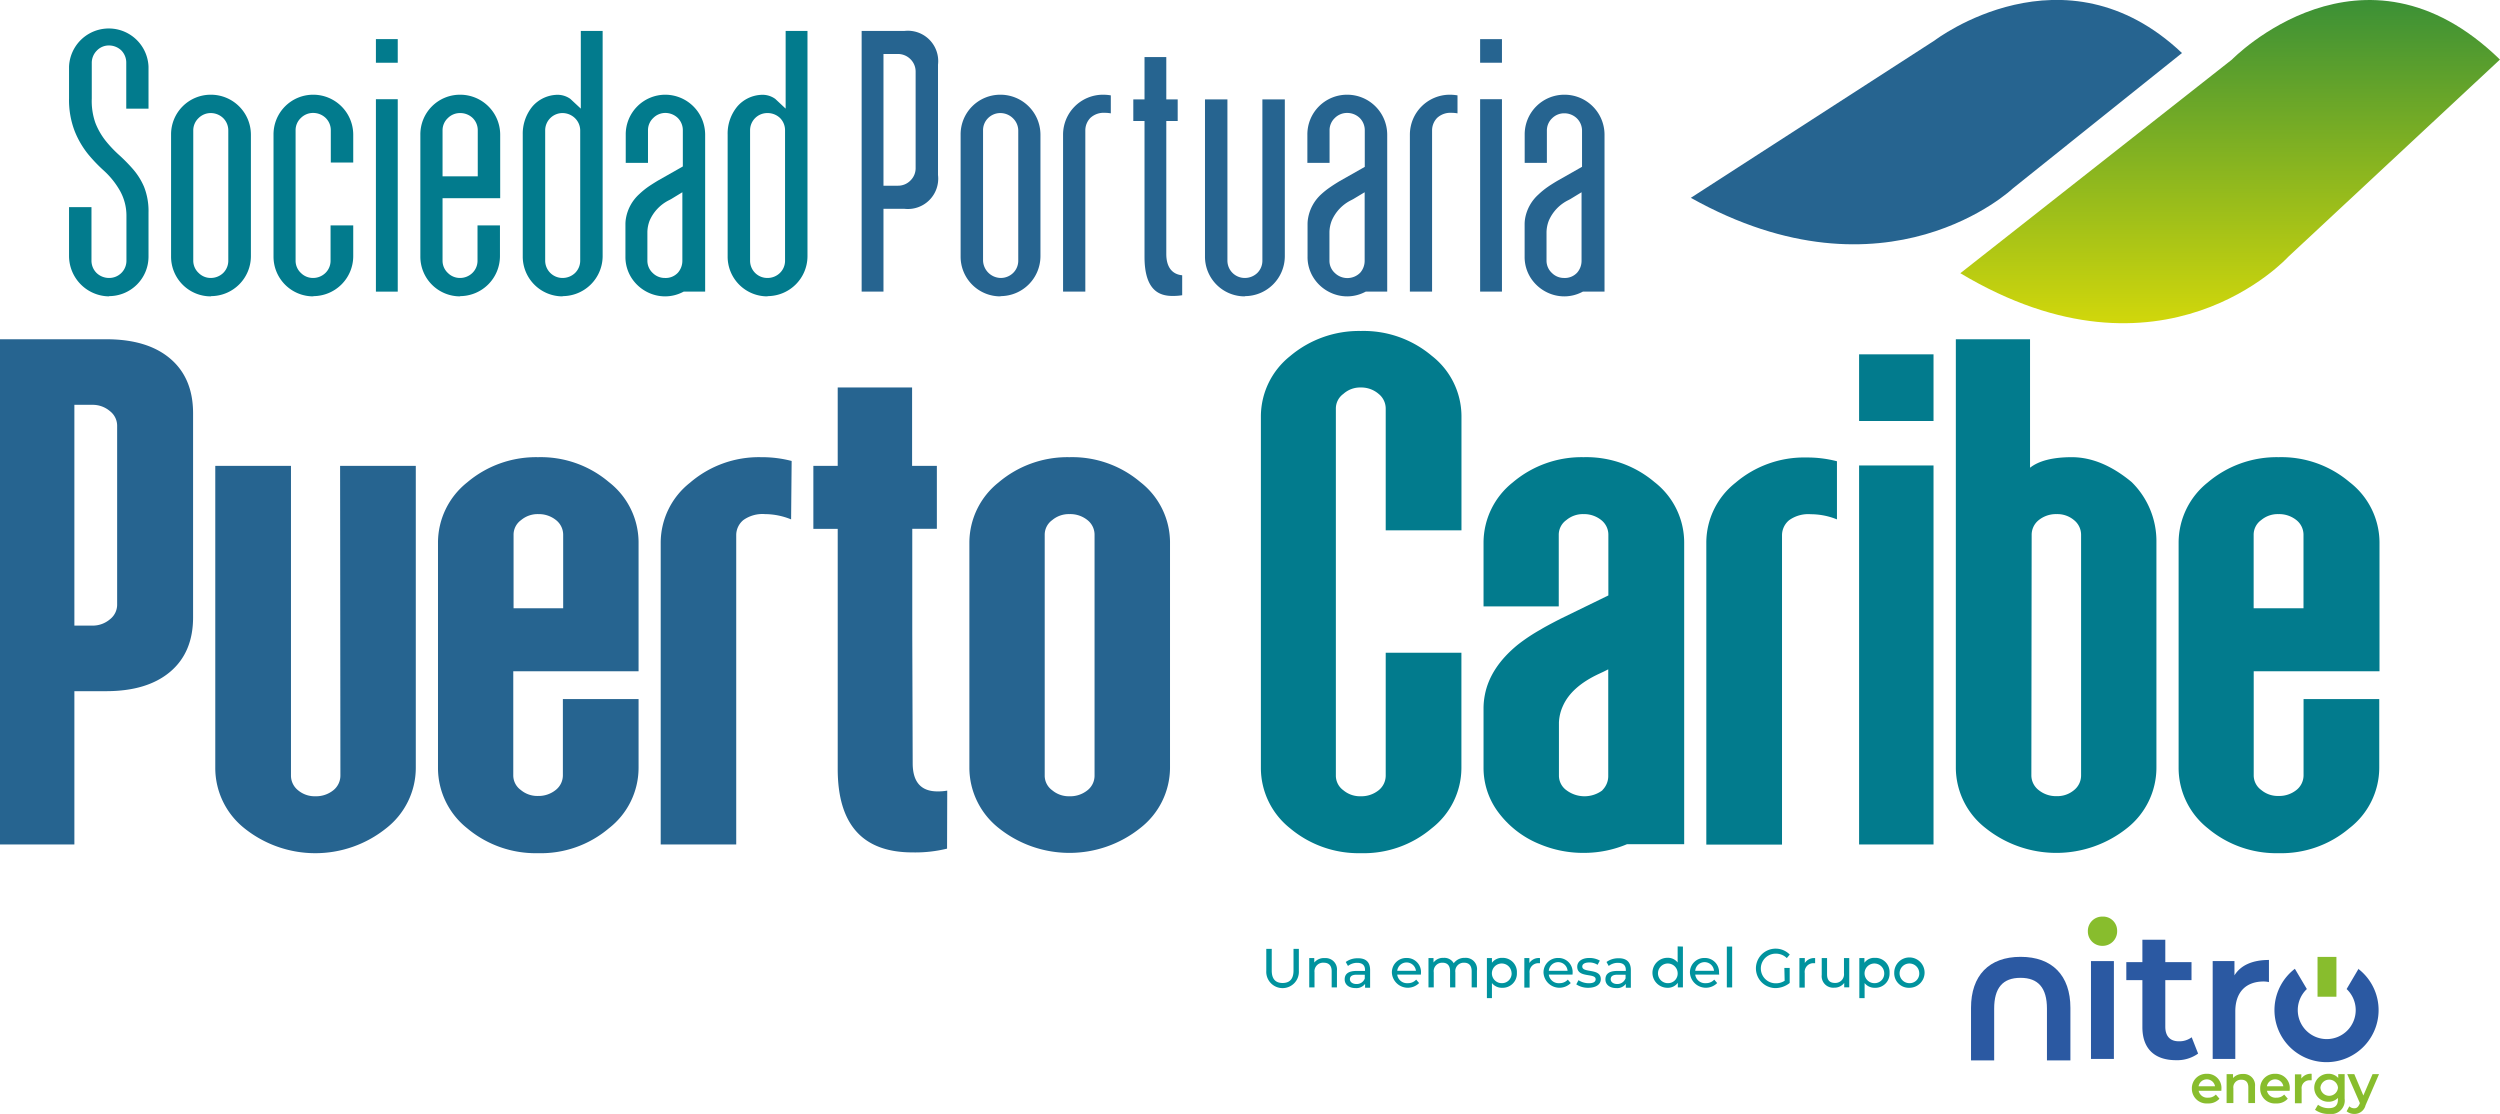
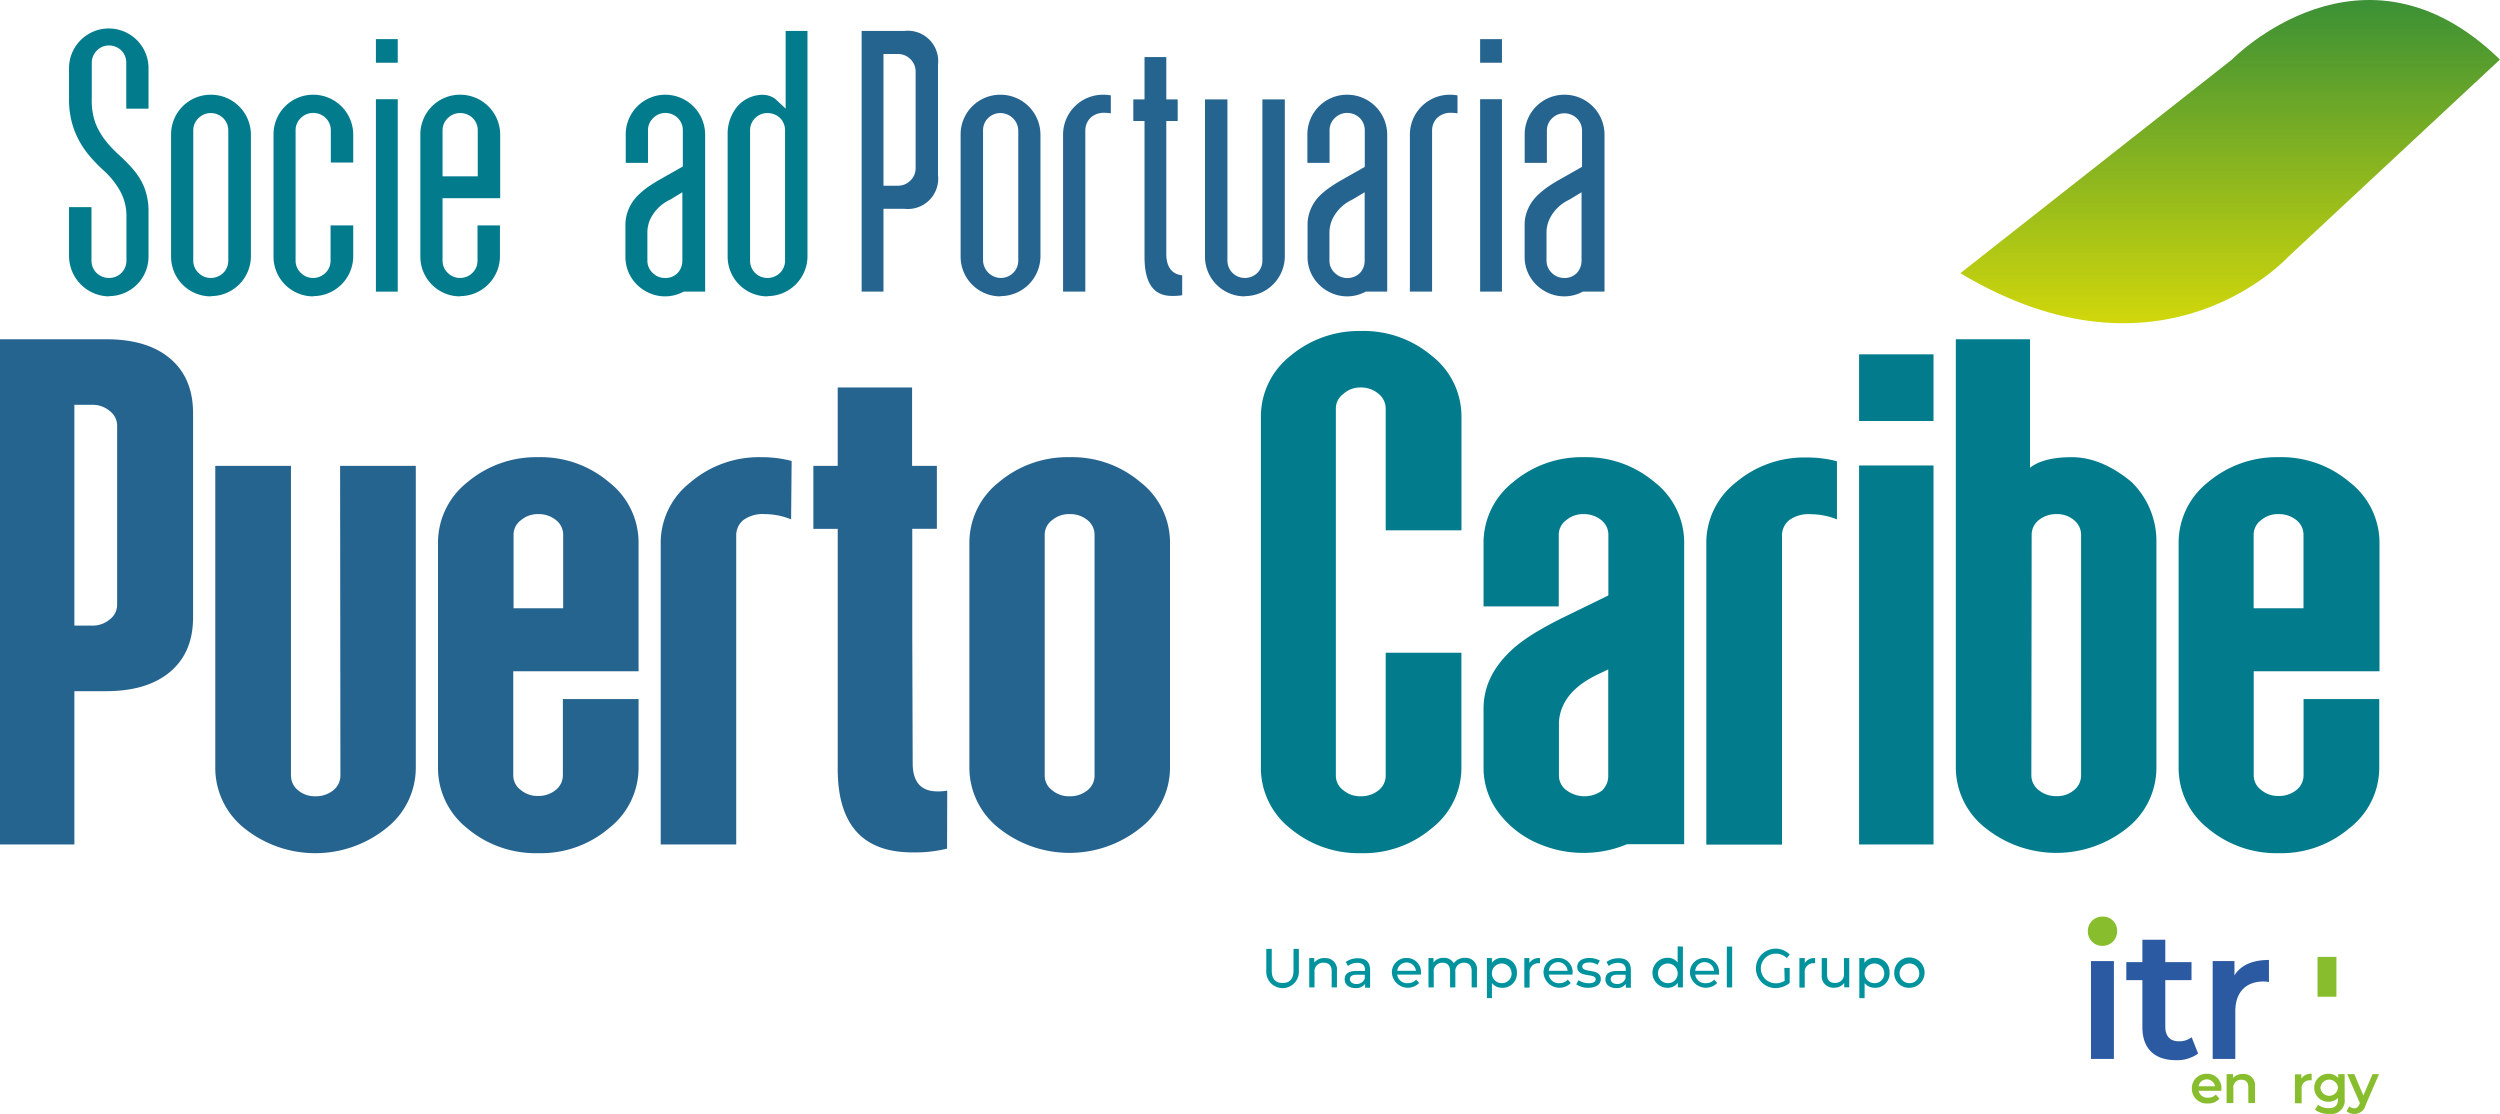
<svg xmlns="http://www.w3.org/2000/svg" id="Capa_1" data-name="Capa 1" viewBox="0 0 416.79 185.71">
  <defs>
    <style>.cls-1{fill:#266490;}.cls-2{fill:#027b8d;}.cls-3{fill:url(#Degradado_sin_nombre_11);}.cls-4{fill:#88bd2d;}.cls-5{fill:#2b59a2;}.cls-6{fill:#00939e;}</style>
    <linearGradient id="Degradado_sin_nombre_11" x1="-5036.94" y1="998.68" x2="-4983.05" y2="998.68" gradientTransform="translate(-566.77 -4938.78) rotate(-90)" gradientUnits="userSpaceOnUse">
      <stop offset="0" stop-color="#d1d70b" />
      <stop offset="1" stop-color="#3b9036" />
    </linearGradient>
  </defs>
  <path class="cls-1" d="M72.51,159.5v25.56H60.11V100.83H77.83q6.86,0,10.66,3.23t3.81,9.08v34.05q0,5.84-3.81,9.07T77.83,159.5Zm0-10.93h3a4.43,4.43,0,0,0,2.95-1.07,3.08,3.08,0,0,0,1.18-2.45V115.28a3.08,3.08,0,0,0-1.18-2.45,4.43,4.43,0,0,0-2.95-1.07h-3Z" transform="translate(-60.11 -44.27)" />
  <path class="cls-1" d="M116.81,121.94h12.62v50.37a12.79,12.79,0,0,1-4.94,10.05,18.89,18.89,0,0,1-23.63,0A12.84,12.84,0,0,1,96,172.31V121.94h12.62v51.63a3.13,3.13,0,0,0,1.18,2.45,4.3,4.3,0,0,0,2.88,1,4.59,4.59,0,0,0,3-1,3.13,3.13,0,0,0,1.18-2.45Z" transform="translate(-60.11 -44.27)" />
  <path class="cls-1" d="M149.81,120.49a17.56,17.56,0,0,1,11.81,4.15,12.77,12.77,0,0,1,4.95,10v21.54H145.68v17.34a3,3,0,0,0,1.25,2.45,4.3,4.3,0,0,0,2.88,1,4.56,4.56,0,0,0,2.95-1,3.11,3.11,0,0,0,1.19-2.45V160.82h12.62v11.49a12.77,12.77,0,0,1-4.95,10.05,17.56,17.56,0,0,1-11.81,4.15A17.76,17.76,0,0,1,138,182.36a12.84,12.84,0,0,1-4.87-10.05V134.69a12.84,12.84,0,0,1,4.87-10A17.76,17.76,0,0,1,149.81,120.49ZM154,145.68V133.43a3.11,3.11,0,0,0-1.19-2.45,4.56,4.56,0,0,0-2.95-1,4.3,4.3,0,0,0-2.88,1,3,3,0,0,0-1.25,2.45v12.25Z" transform="translate(-60.11 -44.27)" />
  <path class="cls-1" d="M192,130.86a11.65,11.65,0,0,0-4.35-.88,5.49,5.49,0,0,0-3.62,1,3.27,3.27,0,0,0-1.18,2.51v51.57H170.26V134.75a12.74,12.74,0,0,1,4.88-10A17.59,17.59,0,0,1,187,120.49a19.66,19.66,0,0,1,5.09.63Z" transform="translate(-60.11 -44.27)" />
  <path class="cls-1" d="M218,185.75a22.07,22.07,0,0,1-5.76.63q-12.48,0-12.47-13.94v-40h-4.06V121.94h4.06V108.87h12.4v13.07h4.13v10.49H212.2v17.4l.07,21.67q0,4.71,4.14,4.71a9,9,0,0,0,1.62-.13Z" transform="translate(-60.11 -44.27)" />
  <path class="cls-1" d="M238.41,120.49a17.58,17.58,0,0,1,11.81,4.15,12.77,12.77,0,0,1,4.95,10v37.62a12.77,12.77,0,0,1-4.95,10.05,18.88,18.88,0,0,1-23.62,0,12.85,12.85,0,0,1-4.88-10.05V134.69a12.85,12.85,0,0,1,4.88-10A17.74,17.74,0,0,1,238.41,120.49Zm-4.13,53.08a3,3,0,0,0,1.25,2.45,4.3,4.3,0,0,0,2.88,1,4.56,4.56,0,0,0,3-1,3.1,3.1,0,0,0,1.18-2.45V133.43a3.1,3.1,0,0,0-1.18-2.45,4.56,4.56,0,0,0-3-1,4.3,4.3,0,0,0-2.88,1,3,3,0,0,0-1.25,2.45Z" transform="translate(-60.11 -44.27)" />
  <path class="cls-2" d="M291.13,153.09h12.62v19.22a12.77,12.77,0,0,1-4.95,10.05A17.56,17.56,0,0,1,287,186.51a17.76,17.76,0,0,1-11.81-4.15,12.84,12.84,0,0,1-4.87-10.05V113.64a12.87,12.87,0,0,1,4.87-10A17.8,17.8,0,0,1,287,99.45a17.6,17.6,0,0,1,11.81,4.14,12.8,12.8,0,0,1,4.95,10v19.1H291.13V112.39a3.13,3.13,0,0,0-1.18-2.45,4.45,4.45,0,0,0-3-1.07,4.16,4.16,0,0,0-2.88,1.07,3,3,0,0,0-1.25,2.45v61.18a3,3,0,0,0,1.25,2.45,4.3,4.3,0,0,0,2.88,1,4.61,4.61,0,0,0,3-1,3.13,3.13,0,0,0,1.18-2.45Z" transform="translate(-60.11 -44.27)" />
  <path class="cls-2" d="M324.13,120.49a17.59,17.59,0,0,1,11.81,4.15,12.77,12.77,0,0,1,4.95,10v50.37h-9.53a18.49,18.49,0,0,1-7.23,1.45,18.7,18.7,0,0,1-7.31-1.45,16.13,16.13,0,0,1-6.79-5.15,12.35,12.35,0,0,1-2.59-7.6v-10a11.78,11.78,0,0,1,.22-2.14q.88-4.59,5.47-8.35A29.67,29.67,0,0,1,317,149.2c.54-.34,1.62-.92,3.25-1.76l8-3.9V133.43a3.1,3.1,0,0,0-1.18-2.45,4.58,4.58,0,0,0-2.95-1,4.3,4.3,0,0,0-2.88,1,3,3,0,0,0-1.26,2.45v11.94H307.44V134.69a12.85,12.85,0,0,1,4.88-10A17.74,17.74,0,0,1,324.13,120.49Zm3.1,55.53a3.29,3.29,0,0,0,1-2.45V155.86l-.74.37-.81.38q-4.57,2.13-6,5.34a7.35,7.35,0,0,0-.67,2.76v8.86a3,3,0,0,0,1.26,2.45,5,5,0,0,0,6,0Z" transform="translate(-60.11 -44.27)" />
  <path class="cls-2" d="M366.36,130.86A11.69,11.69,0,0,0,362,130a5.47,5.47,0,0,0-3.62,1,3.27,3.27,0,0,0-1.18,2.51v51.57H344.58V134.75a12.73,12.73,0,0,1,4.87-10,17.63,17.63,0,0,1,11.82-4.21,19.66,19.66,0,0,1,5.09.63Z" transform="translate(-60.11 -44.27)" />
  <path class="cls-2" d="M382.46,114.46H370.05V103.34h12.41Zm0,70.6H370.05V121.87h12.41Z" transform="translate(-60.11 -44.27)" />
  <path class="cls-2" d="M398.55,100.83v21.42q2.22-1.75,6.94-1.76,5,0,10,4.15a13.8,13.8,0,0,1,4.13,10v37.62a12.84,12.84,0,0,1-4.87,10.05,18.89,18.89,0,0,1-23.63,0,12.79,12.79,0,0,1-4.94-10.05V100.83Zm.22,72.74A3.13,3.13,0,0,0,400,176a4.59,4.59,0,0,0,3,1,4.3,4.3,0,0,0,2.88-1,3.13,3.13,0,0,0,1.18-2.45V133.43a3.13,3.13,0,0,0-1.18-2.45,4.3,4.3,0,0,0-2.88-1,4.59,4.59,0,0,0-3,1,3.13,3.13,0,0,0-1.18,2.45Z" transform="translate(-60.11 -44.27)" />
  <path class="cls-2" d="M440,120.49a17.56,17.56,0,0,1,11.81,4.15,12.77,12.77,0,0,1,5,10v21.54H435.84v17.34a3,3,0,0,0,1.25,2.45,4.3,4.3,0,0,0,2.88,1,4.61,4.61,0,0,0,3-1,3.13,3.13,0,0,0,1.18-2.45V160.82h12.62v11.49a12.77,12.77,0,0,1-5,10.05A17.56,17.56,0,0,1,440,186.51a17.76,17.76,0,0,1-11.81-4.15,12.84,12.84,0,0,1-4.87-10.05V134.69a12.84,12.84,0,0,1,4.87-10A17.76,17.76,0,0,1,440,120.49Zm4.14,25.19V133.43a3.13,3.13,0,0,0-1.18-2.45,4.61,4.61,0,0,0-3-1,4.3,4.3,0,0,0-2.88,1,3,3,0,0,0-1.25,2.45v12.25Z" transform="translate(-60.11 -44.27)" />
-   <path class="cls-1" d="M342,77.25,382.66,51s21.56-16.49,41.22,2.11L395.7,75.67S374.73,95.57,342,77.25Z" transform="translate(-60.11 -44.27)" />
  <path class="cls-3" d="M386.93,89.82,432.21,54.2s21.74-22.34,44.68,0L441.57,87.11S420.74,110.05,386.93,89.82Z" transform="translate(-60.11 -44.27)" />
  <path class="cls-2" d="M78.29,93.68A6.75,6.75,0,0,1,71.62,87V78.8h3.74v8.88a2.9,2.9,0,0,0,.84,2.09,3,3,0,0,0,2.09.84,2.87,2.87,0,0,0,2.9-2.93V80.24a8.47,8.47,0,0,0-1.06-4.13,13.56,13.56,0,0,0-2.77-3.45A25.73,25.73,0,0,1,74.82,70a14.9,14.9,0,0,1-2.26-3.87,14.43,14.43,0,0,1-.94-5.46V55.39a6.63,6.63,0,0,1,13.25,0v7H81.16V54.75a2.9,2.9,0,0,0-.84-2.09l0,0a3,3,0,0,0-2-.81,2.76,2.76,0,0,0-2.08.87,2.89,2.89,0,0,0-.83,2.07v5.91A11.05,11.05,0,0,0,76,64.73a11.67,11.67,0,0,0,1.71,3A20,20,0,0,0,79.84,70a28.46,28.46,0,0,1,2.38,2.4,11.28,11.28,0,0,1,1.9,3,11,11,0,0,1,.75,4.28V87a6.59,6.59,0,0,1-6.58,6.64Z" transform="translate(-60.11 -44.27)" />
  <path class="cls-2" d="M95.27,93.68A6.62,6.62,0,0,1,88.63,87V66.7a6.61,6.61,0,0,1,6.64-6.64,6.67,6.67,0,0,1,6.67,6.64V87a6.67,6.67,0,0,1-6.67,6.64Zm0-30.56a2.88,2.88,0,0,0-2.06.84A2.83,2.83,0,0,0,92.33,66V87.71a2.79,2.79,0,0,0,.91,2.08,2.82,2.82,0,0,0,2,.82,3,3,0,0,0,2.07-.82,2.86,2.86,0,0,0,.86-2.08V66A2.88,2.88,0,0,0,97.36,64,3,3,0,0,0,95.27,63.12Z" transform="translate(-60.11 -44.27)" />
  <path class="cls-2" d="M112.35,93.68A6.62,6.62,0,0,1,105.71,87V66.7a6.61,6.61,0,0,1,6.64-6.64A6.67,6.67,0,0,1,119,66.7v4.67h-3.74V66a2.85,2.85,0,0,0-.85-2.06,3,3,0,0,0-2.08-.84,2.86,2.86,0,0,0-2.06.84,2.79,2.79,0,0,0-.88,2.06V87.71a2.78,2.78,0,0,0,.9,2.08,2.83,2.83,0,0,0,2,.82,2.94,2.94,0,0,0,2.06-.82,2.83,2.83,0,0,0,.87-2.08V81.85H119V87a6.67,6.67,0,0,1-6.67,6.64Z" transform="translate(-60.11 -44.27)" />
  <path class="cls-2" d="M122.78,92.89V60.81h3.64V92.89Zm0-38.16V50.79h3.64v3.94Z" transform="translate(-60.11 -44.27)" />
-   <path class="cls-2" d="M136.83,93.68A6.62,6.62,0,0,1,130.19,87V66.7a6.61,6.61,0,0,1,6.64-6.64,6.67,6.67,0,0,1,6.67,6.64V77.31h-9.61v10.4a2.78,2.78,0,0,0,.9,2.08,2.83,2.83,0,0,0,2,.82,2.94,2.94,0,0,0,2.06-.82,2.83,2.83,0,0,0,.87-2.08V81.85h3.74V87a6.67,6.67,0,0,1-6.67,6.64Zm0-30.56a2.85,2.85,0,0,0-2.06.84,2.79,2.79,0,0,0-.88,2.06v7.65h5.87V66a2.85,2.85,0,0,0-.85-2.06A3,3,0,0,0,136.83,63.12Z" transform="translate(-60.11 -44.27)" />
-   <path class="cls-2" d="M153.9,93.68A6.64,6.64,0,0,1,147.26,87V66.7A7.16,7.16,0,0,1,148.89,62a5.63,5.63,0,0,1,3.82-1.91,3.68,3.68,0,0,1,2.49.67l1.74,1.62V49.43h3.64V87a6.69,6.69,0,0,1-6.68,6.64Zm0-30.56A2.89,2.89,0,0,0,151,66V87.71a2.89,2.89,0,0,0,2.9,2.9,3,3,0,0,0,2.07-.82,2.87,2.87,0,0,0,.87-2.08V66A2.89,2.89,0,0,0,156,64,3,3,0,0,0,153.9,63.12Z" transform="translate(-60.11 -44.27)" />
+   <path class="cls-2" d="M136.83,93.68A6.62,6.62,0,0,1,130.19,87V66.7a6.61,6.61,0,0,1,6.64-6.64,6.67,6.67,0,0,1,6.67,6.64V77.31h-9.61v10.4a2.78,2.78,0,0,0,.9,2.08,2.83,2.83,0,0,0,2,.82,2.94,2.94,0,0,0,2.06-.82,2.83,2.83,0,0,0,.87-2.08V81.85h3.74V87a6.67,6.67,0,0,1-6.67,6.64Zm0-30.56a2.85,2.85,0,0,0-2.06.84,2.79,2.79,0,0,0-.88,2.06v7.65h5.87V66a2.85,2.85,0,0,0-.85-2.06A3,3,0,0,0,136.83,63.12" transform="translate(-60.11 -44.27)" />
  <path class="cls-2" d="M171,93.68a6.58,6.58,0,0,1-2.91-.68,6.72,6.72,0,0,1-2.71-2.42,6.47,6.47,0,0,1-1-3.54v-5.4a5.67,5.67,0,0,1,.09-1,7.07,7.07,0,0,1,2.21-4,13.17,13.17,0,0,1,1.63-1.32c.18-.12.55-.37,1.45-.92l4.19-2.38V66a2.88,2.88,0,0,0-.84-2.06,3,3,0,0,0-2.09-.84,2.84,2.84,0,0,0-2,.84,2.79,2.79,0,0,0-.88,2.06v5.42h-3.71V66.7A6.61,6.61,0,0,1,171,60.06a6.67,6.67,0,0,1,6.67,6.64V92.89h-3.58l-.22.11A6.47,6.47,0,0,1,171,93.68Zm1-16.22-.34.18a6.85,6.85,0,0,0-3.25,3.42,5.61,5.61,0,0,0-.37,1.87v4.78a2.78,2.78,0,0,0,.9,2.08,2.82,2.82,0,0,0,2,.82,2.77,2.77,0,0,0,2.2-.89,3,3,0,0,0,.73-2V76.32Z" transform="translate(-60.11 -44.27)" />
  <path class="cls-2" d="M188.06,93.68A6.62,6.62,0,0,1,181.42,87V66.7A7.09,7.09,0,0,1,183.05,62a5.61,5.61,0,0,1,3.82-1.91,3.64,3.64,0,0,1,2.49.67l1.73,1.62V49.43h3.64V87a6.67,6.67,0,0,1-6.67,6.64Zm0-30.56a2.87,2.87,0,0,0-2.9,2.9V87.71a2.87,2.87,0,0,0,2.9,2.9,2.94,2.94,0,0,0,2.06-.82,2.83,2.83,0,0,0,.87-2.08V66a2.88,2.88,0,0,0-.84-2.06A3,3,0,0,0,188.06,63.12Z" transform="translate(-60.11 -44.27)" />
  <path class="cls-1" d="M203.76,92.89V49.43h7.11a5.06,5.06,0,0,1,5.62,5.62v18.4a5.06,5.06,0,0,1-5.62,5.63H207.4V92.89Zm3.64-17.66h2.42a2.88,2.88,0,0,0,2.09-.88,2.85,2.85,0,0,0,.85-2V56.21a2.89,2.89,0,0,0-.85-2.06,2.94,2.94,0,0,0-2.09-.88H207.4Z" transform="translate(-60.11 -44.27)" />
  <path class="cls-1" d="M226.9,93.68A6.62,6.62,0,0,1,220.26,87V66.7a6.61,6.61,0,0,1,6.64-6.64,6.67,6.67,0,0,1,6.67,6.64V87a6.67,6.67,0,0,1-6.67,6.64Zm0-30.56a2.88,2.88,0,0,0-2.06.84A2.83,2.83,0,0,0,224,66V87.71a3,3,0,0,0,2.94,2.9,2.94,2.94,0,0,0,2.06-.82,2.85,2.85,0,0,0,.87-2.08V66A2.88,2.88,0,0,0,229,64,3,3,0,0,0,226.9,63.12Z" transform="translate(-60.11 -44.27)" />
  <path class="cls-1" d="M237.34,92.89V66.73A6.66,6.66,0,0,1,244,60.06a7.77,7.77,0,0,1,1.3.11v3a5.2,5.2,0,0,0-1-.09,3.26,3.26,0,0,0-2.4.84,3,3,0,0,0-.85,2.09V92.89Z" transform="translate(-60.11 -44.27)" />
  <path class="cls-1" d="M255.62,93.61c-2,0-4.7-.68-4.7-6.51V64.44h-1.87v-3.6h1.87V53.78h3.63v7.06h1.9v3.6h-1.9V74.88l0,11.72c0,2.91,1.67,3.48,2.65,3.56v3.33A9.74,9.74,0,0,1,255.62,93.61Z" transform="translate(-60.11 -44.27)" />
  <path class="cls-1" d="M267.64,93.68A6.62,6.62,0,0,1,261,87V60.84h3.74V87.71a2.89,2.89,0,0,0,2.9,2.9,3,3,0,0,0,2.07-.82,2.86,2.86,0,0,0,.86-2.08V60.84h3.74V87a6.67,6.67,0,0,1-6.67,6.64Z" transform="translate(-60.11 -44.27)" />
  <path class="cls-1" d="M284.72,93.68a6.54,6.54,0,0,1-2.91-.68,6.66,6.66,0,0,1-2.71-2.42,6.38,6.38,0,0,1-1-3.54v-5.4a5.67,5.67,0,0,1,.09-1,7,7,0,0,1,2.21-4A13.17,13.17,0,0,1,282,75.39c.17-.12.54-.37,1.44-.92l4.2-2.38V66a2.88,2.88,0,0,0-.84-2.06,3,3,0,0,0-2.09-.84,2.88,2.88,0,0,0-2.06.84,2.79,2.79,0,0,0-.88,2.06v5.42h-3.7V66.7a6.61,6.61,0,0,1,6.64-6.64,6.67,6.67,0,0,1,6.67,6.64V92.89h-3.58l-.22.11A6.47,6.47,0,0,1,284.72,93.68Zm1-16.22-.34.18a6.81,6.81,0,0,0-3.25,3.42,5.65,5.65,0,0,0-.38,1.87v4.78a2.75,2.75,0,0,0,.91,2.08,3,3,0,0,0,4.23-.07,3,3,0,0,0,.73-2V76.32Z" transform="translate(-60.11 -44.27)" />
  <path class="cls-1" d="M295.16,92.89V66.73a6.66,6.66,0,0,1,6.64-6.67,7.77,7.77,0,0,1,1.3.11v3a5.23,5.23,0,0,0-1-.09,3.25,3.25,0,0,0-2.39.84,3,3,0,0,0-.85,2.09V92.89Z" transform="translate(-60.11 -44.27)" />
  <path class="cls-1" d="M306.87,92.89V60.81h3.64V92.89Zm0-38.16V50.79h3.64v3.94Z" transform="translate(-60.11 -44.27)" />
  <path class="cls-1" d="M320.91,93.68A6.58,6.58,0,0,1,318,93a6.72,6.72,0,0,1-2.71-2.42,6.47,6.47,0,0,1-1-3.54v-5.4a5.87,5.87,0,0,1,.09-1,7,7,0,0,1,2.21-3.94,13.17,13.17,0,0,1,1.63-1.32c.24-.17.72-.48,1.45-.92l4.19-2.38V66A2.88,2.88,0,0,0,323,64a3,3,0,0,0-2.09-.84,2.84,2.84,0,0,0-2.05.84A2.8,2.8,0,0,0,318,66v5.42h-3.7V66.7a6.61,6.61,0,0,1,6.64-6.64,6.67,6.67,0,0,1,6.67,6.64V92.89H324l-.22.11A6.47,6.47,0,0,1,320.91,93.68Zm1-16.22-.34.18a6.81,6.81,0,0,0-3.25,3.42,5.65,5.65,0,0,0-.38,1.87v4.78a2.79,2.79,0,0,0,.91,2.08,2.82,2.82,0,0,0,2,.82,2.78,2.78,0,0,0,2.2-.89,3,3,0,0,0,.73-2V76.32Z" transform="translate(-60.11 -44.27)" />
  <path class="cls-4" d="M430.44,226.12h-3.78a1.46,1.46,0,0,0,1.56,1.15,1.73,1.73,0,0,0,1.31-.52l.6.69a2.42,2.42,0,0,1-1.94.79,2.45,2.45,0,0,1-2.66-2.47,2.4,2.4,0,0,1,2.49-2.47,2.35,2.35,0,0,1,2.44,2.49C430.46,225.87,430.45,226,430.44,226.12Zm-3.79-.75h2.74a1.39,1.39,0,0,0-2.74,0Z" transform="translate(-60.11 -44.27)" />
  <path class="cls-4" d="M436.06,225.4v2.77h-1.12v-2.62c0-.86-.43-1.27-1.15-1.27a1.27,1.27,0,0,0-1.34,1.45v2.44h-1.13v-4.82h1.07V224a2.11,2.11,0,0,1,1.66-.68A1.88,1.88,0,0,1,436.06,225.4Z" transform="translate(-60.11 -44.27)" />
-   <path class="cls-4" d="M441.83,226.12h-3.78a1.45,1.45,0,0,0,1.56,1.15,1.73,1.73,0,0,0,1.31-.52l.6.69a2.42,2.42,0,0,1-1.94.79,2.45,2.45,0,0,1-2.66-2.47,2.4,2.4,0,0,1,2.49-2.47,2.35,2.35,0,0,1,2.44,2.49C441.85,225.87,441.84,226,441.83,226.12Zm-3.79-.75h2.74a1.39,1.39,0,0,0-2.74,0Z" transform="translate(-60.11 -44.27)" />
  <path class="cls-4" d="M445.5,223.29v1.08l-.27,0a1.32,1.32,0,0,0-1.4,1.49v2.34h-1.12v-4.82h1.07v.7A1.92,1.92,0,0,1,445.5,223.29Z" transform="translate(-60.11 -44.27)" />
  <path class="cls-4" d="M451,223.35v4.09a2.26,2.26,0,0,1-2.59,2.54,3.77,3.77,0,0,1-2.35-.69l.5-.84a2.93,2.93,0,0,0,1.78.57c1.07,0,1.54-.48,1.54-1.46v-.25a2.15,2.15,0,0,1-1.62.64,2.33,2.33,0,1,1,0-4.66,2.09,2.09,0,0,1,1.67.7v-.64Zm-1.11,2.26a1.47,1.47,0,0,0-2.93,0,1.47,1.47,0,0,0,2.93,0Z" transform="translate(-60.11 -44.27)" />
  <path class="cls-4" d="M456.73,223.35l-2.25,5.2a1.87,1.87,0,0,1-1.86,1.43,2,2,0,0,1-1.29-.44l.45-.83a1.19,1.19,0,0,0,.83.33c.39,0,.63-.19.85-.67l.08-.19-2.11-4.83h1.18l1.51,3.56,1.53-3.56Z" transform="translate(-60.11 -44.27)" />
  <path class="cls-4" d="M408.19,199.52a2.39,2.39,0,0,1,2.44-2.44,2.34,2.34,0,0,1,2.44,2.34,2.42,2.42,0,0,1-2.44,2.54A2.39,2.39,0,0,1,408.19,199.52Z" transform="translate(-60.11 -44.27)" />
  <rect class="cls-5" x="348.6" y="160.23" width="3.82" height="16.31" />
  <path class="cls-5" d="M426.57,219.92a6,6,0,0,1-3.67,1.1c-3.57,0-5.62-1.9-5.62-5.5v-7.85H414.6v-3h2.68v-3.73h3.82v3.73h4.37v3H421.1v7.76c0,1.59.8,2.44,2.26,2.44a3.43,3.43,0,0,0,2.14-.67Z" transform="translate(-60.11 -44.27)" />
  <path class="cls-5" d="M438.38,204.31V208a4.16,4.16,0,0,0-.88-.1c-2.9,0-4.73,1.71-4.73,5v7.91H429V204.5h3.63v2.38C433.68,205.17,435.67,204.31,438.38,204.31Z" transform="translate(-60.11 -44.27)" />
-   <path class="cls-5" d="M401.37,221.06v-8.63c0-3.46-1.45-5.14-4.41-5.14s-4.39,1.68-4.39,5.14v8.63h-3.86V212.3c0-5.4,3-8.51,8.27-8.51s8.3,3.11,8.3,8.51v8.76Z" transform="translate(-60.11 -44.27)" />
-   <path class="cls-5" d="M453.33,205.76l-2,3.4a4.83,4.83,0,1,1-6.63,0l-2-3.38a8.68,8.68,0,1,0,10.56,0Z" transform="translate(-60.11 -44.27)" />
  <rect class="cls-4" x="386.37" y="159.53" width="3.15" height="6.64" />
  <path class="cls-6" d="M271.22,206.12v-3.66h.91v3.62c0,1.43.66,2.07,1.81,2.07s1.82-.64,1.82-2.07v-3.62h.89v3.66a2.72,2.72,0,1,1-5.43,0Z" transform="translate(-60.11 -44.27)" />
  <path class="cls-6" d="M283,206.09v2.8h-.88v-2.7c0-.95-.48-1.42-1.32-1.42a1.44,1.44,0,0,0-1.54,1.61v2.51h-.88V204h.84v.74A2.09,2.09,0,0,1,281,204,1.89,1.89,0,0,1,283,206.09Z" transform="translate(-60.11 -44.27)" />
  <path class="cls-6" d="M288.53,206v2.94h-.84v-.64a1.81,1.81,0,0,1-1.6.7c-1.1,0-1.8-.59-1.8-1.44s.51-1.42,2-1.42h1.39v-.17c0-.75-.43-1.18-1.3-1.18a2.44,2.44,0,0,0-1.54.52l-.37-.66a3.25,3.25,0,0,1,2-.62C287.77,204,288.53,204.62,288.53,206Zm-.89,1.45v-.68h-1.36c-.87,0-1.12.34-1.12.76s.41.79,1.08.79A1.41,1.41,0,0,0,287.64,207.4Z" transform="translate(-60.11 -44.27)" />
  <path class="cls-6" d="M297,206.75h-3.95a1.64,1.64,0,0,0,1.76,1.43,1.81,1.81,0,0,0,1.4-.59l.49.57a2.66,2.66,0,0,1-4.54-1.7,2.39,2.39,0,0,1,2.45-2.48,2.35,2.35,0,0,1,2.4,2.51C297,206.56,297,206.67,297,206.75Zm-3.95-.63h3.12a1.57,1.57,0,0,0-3.12,0Z" transform="translate(-60.11 -44.27)" />
  <path class="cls-6" d="M306.34,206.09v2.8h-.88v-2.7c0-.95-.46-1.42-1.26-1.42a1.41,1.41,0,0,0-1.46,1.61v2.51h-.88v-2.7c0-.95-.46-1.42-1.26-1.42a1.41,1.41,0,0,0-1.46,1.61v2.51h-.88V204h.84v.73a2,2,0,0,1,1.68-.77,1.79,1.79,0,0,1,1.69.9,2.21,2.21,0,0,1,1.88-.9A1.87,1.87,0,0,1,306.34,206.09Z" transform="translate(-60.11 -44.27)" />
  <path class="cls-6" d="M313,206.46a2.37,2.37,0,0,1-2.46,2.49,2.08,2.08,0,0,1-1.7-.79v2.51H308V204h.84v.78a2.06,2.06,0,0,1,1.74-.82A2.36,2.36,0,0,1,313,206.46Zm-.89,0a1.64,1.64,0,1,0-1.64,1.72A1.61,1.61,0,0,0,312.12,206.46Z" transform="translate(-60.11 -44.27)" />
  <path class="cls-6" d="M316.85,204v.85h-.2a1.46,1.46,0,0,0-1.53,1.65v2.42h-.88V204h.84v.82A1.85,1.85,0,0,1,316.85,204Z" transform="translate(-60.11 -44.27)" />
  <path class="cls-6" d="M322.27,206.75h-3.95a1.65,1.65,0,0,0,1.77,1.43,1.83,1.83,0,0,0,1.4-.59l.49.57a2.66,2.66,0,0,1-4.54-1.7,2.39,2.39,0,0,1,2.45-2.48,2.35,2.35,0,0,1,2.4,2.51A2.46,2.46,0,0,1,322.27,206.75Zm-3.95-.63h3.13a1.57,1.57,0,0,0-3.13,0Z" transform="translate(-60.11 -44.27)" />
  <path class="cls-6" d="M322.9,208.38l.37-.7a3.14,3.14,0,0,0,1.71.51c.81,0,1.15-.25,1.15-.67,0-1.09-3.07-.14-3.07-2.08,0-.87.78-1.46,2-1.46a3.49,3.49,0,0,1,1.77.44l-.38.7a2.5,2.5,0,0,0-1.4-.39c-.77,0-1.15.29-1.15.67,0,1.15,3.09.21,3.09,2.11,0,.88-.81,1.44-2.11,1.44A3.51,3.51,0,0,1,322.9,208.38Z" transform="translate(-60.11 -44.27)" />
  <path class="cls-6" d="M332,206v2.94h-.84v-.64a1.8,1.8,0,0,1-1.6.7c-1.1,0-1.8-.59-1.8-1.44s.51-1.42,2-1.42h1.4v-.17c0-.75-.44-1.18-1.31-1.18a2.44,2.44,0,0,0-1.54.52l-.37-.66a3.27,3.27,0,0,1,2-.62C331.22,204,332,204.62,332,206Zm-.88,1.45v-.68h-1.36c-.88,0-1.12.34-1.12.76s.4.79,1.07.79A1.43,1.43,0,0,0,331.1,207.4Z" transform="translate(-60.11 -44.27)" />
  <path class="cls-6" d="M340.68,202.08v6.81h-.85v-.77a2.05,2.05,0,0,1-1.73.83,2.49,2.49,0,0,1,0-5,2.06,2.06,0,0,1,1.7.78v-2.68Zm-.88,4.38a1.64,1.64,0,1,0-1.63,1.72A1.6,1.6,0,0,0,339.8,206.46Z" transform="translate(-60.11 -44.27)" />
  <path class="cls-6" d="M346.73,206.75h-4a1.65,1.65,0,0,0,1.77,1.43,1.83,1.83,0,0,0,1.4-.59l.49.57a2.66,2.66,0,0,1-4.54-1.7,2.39,2.39,0,0,1,2.44-2.48,2.35,2.35,0,0,1,2.41,2.51A2.46,2.46,0,0,1,346.73,206.75Zm-4-.63h3.13a1.57,1.57,0,0,0-3.13,0Z" transform="translate(-60.11 -44.27)" />
  <path class="cls-6" d="M348,202.08h.89v6.81H348Z" transform="translate(-60.11 -44.27)" />
  <path class="cls-6" d="M357.59,205.64h.89v2.51A3.84,3.84,0,0,1,356,209a3.29,3.29,0,1,1,2.49-5.59L358,204a2.56,2.56,0,0,0-1.86-.74,2.47,2.47,0,1,0,0,4.94,2.66,2.66,0,0,0,1.5-.42Z" transform="translate(-60.11 -44.27)" />
  <path class="cls-6" d="M362.72,204v.85h-.2a1.45,1.45,0,0,0-1.53,1.65v2.42h-.89V204H361v.82A1.85,1.85,0,0,1,362.72,204Z" transform="translate(-60.11 -44.27)" />
  <path class="cls-6" d="M368.41,204v4.87h-.84v-.73a2,2,0,0,1-1.65.79,1.92,1.92,0,0,1-2.1-2.12V204h.89v2.7c0,1,.47,1.44,1.31,1.44a1.44,1.44,0,0,0,1.51-1.62V204Z" transform="translate(-60.11 -44.27)" />
  <path class="cls-6" d="M375.13,206.46a2.36,2.36,0,0,1-2.46,2.49,2.1,2.1,0,0,1-1.7-.79v2.51h-.88V204h.85v.78a2,2,0,0,1,1.73-.82A2.36,2.36,0,0,1,375.13,206.46Zm-.89,0a1.64,1.64,0,1,0-1.64,1.72A1.6,1.6,0,0,0,374.24,206.46Z" transform="translate(-60.11 -44.27)" />
  <path class="cls-6" d="M375.91,206.46a2.53,2.53,0,1,1,2.53,2.49A2.42,2.42,0,0,1,375.91,206.46Zm4.17,0a1.64,1.64,0,1,0-1.64,1.72A1.6,1.6,0,0,0,380.08,206.46Z" transform="translate(-60.11 -44.27)" />
</svg>